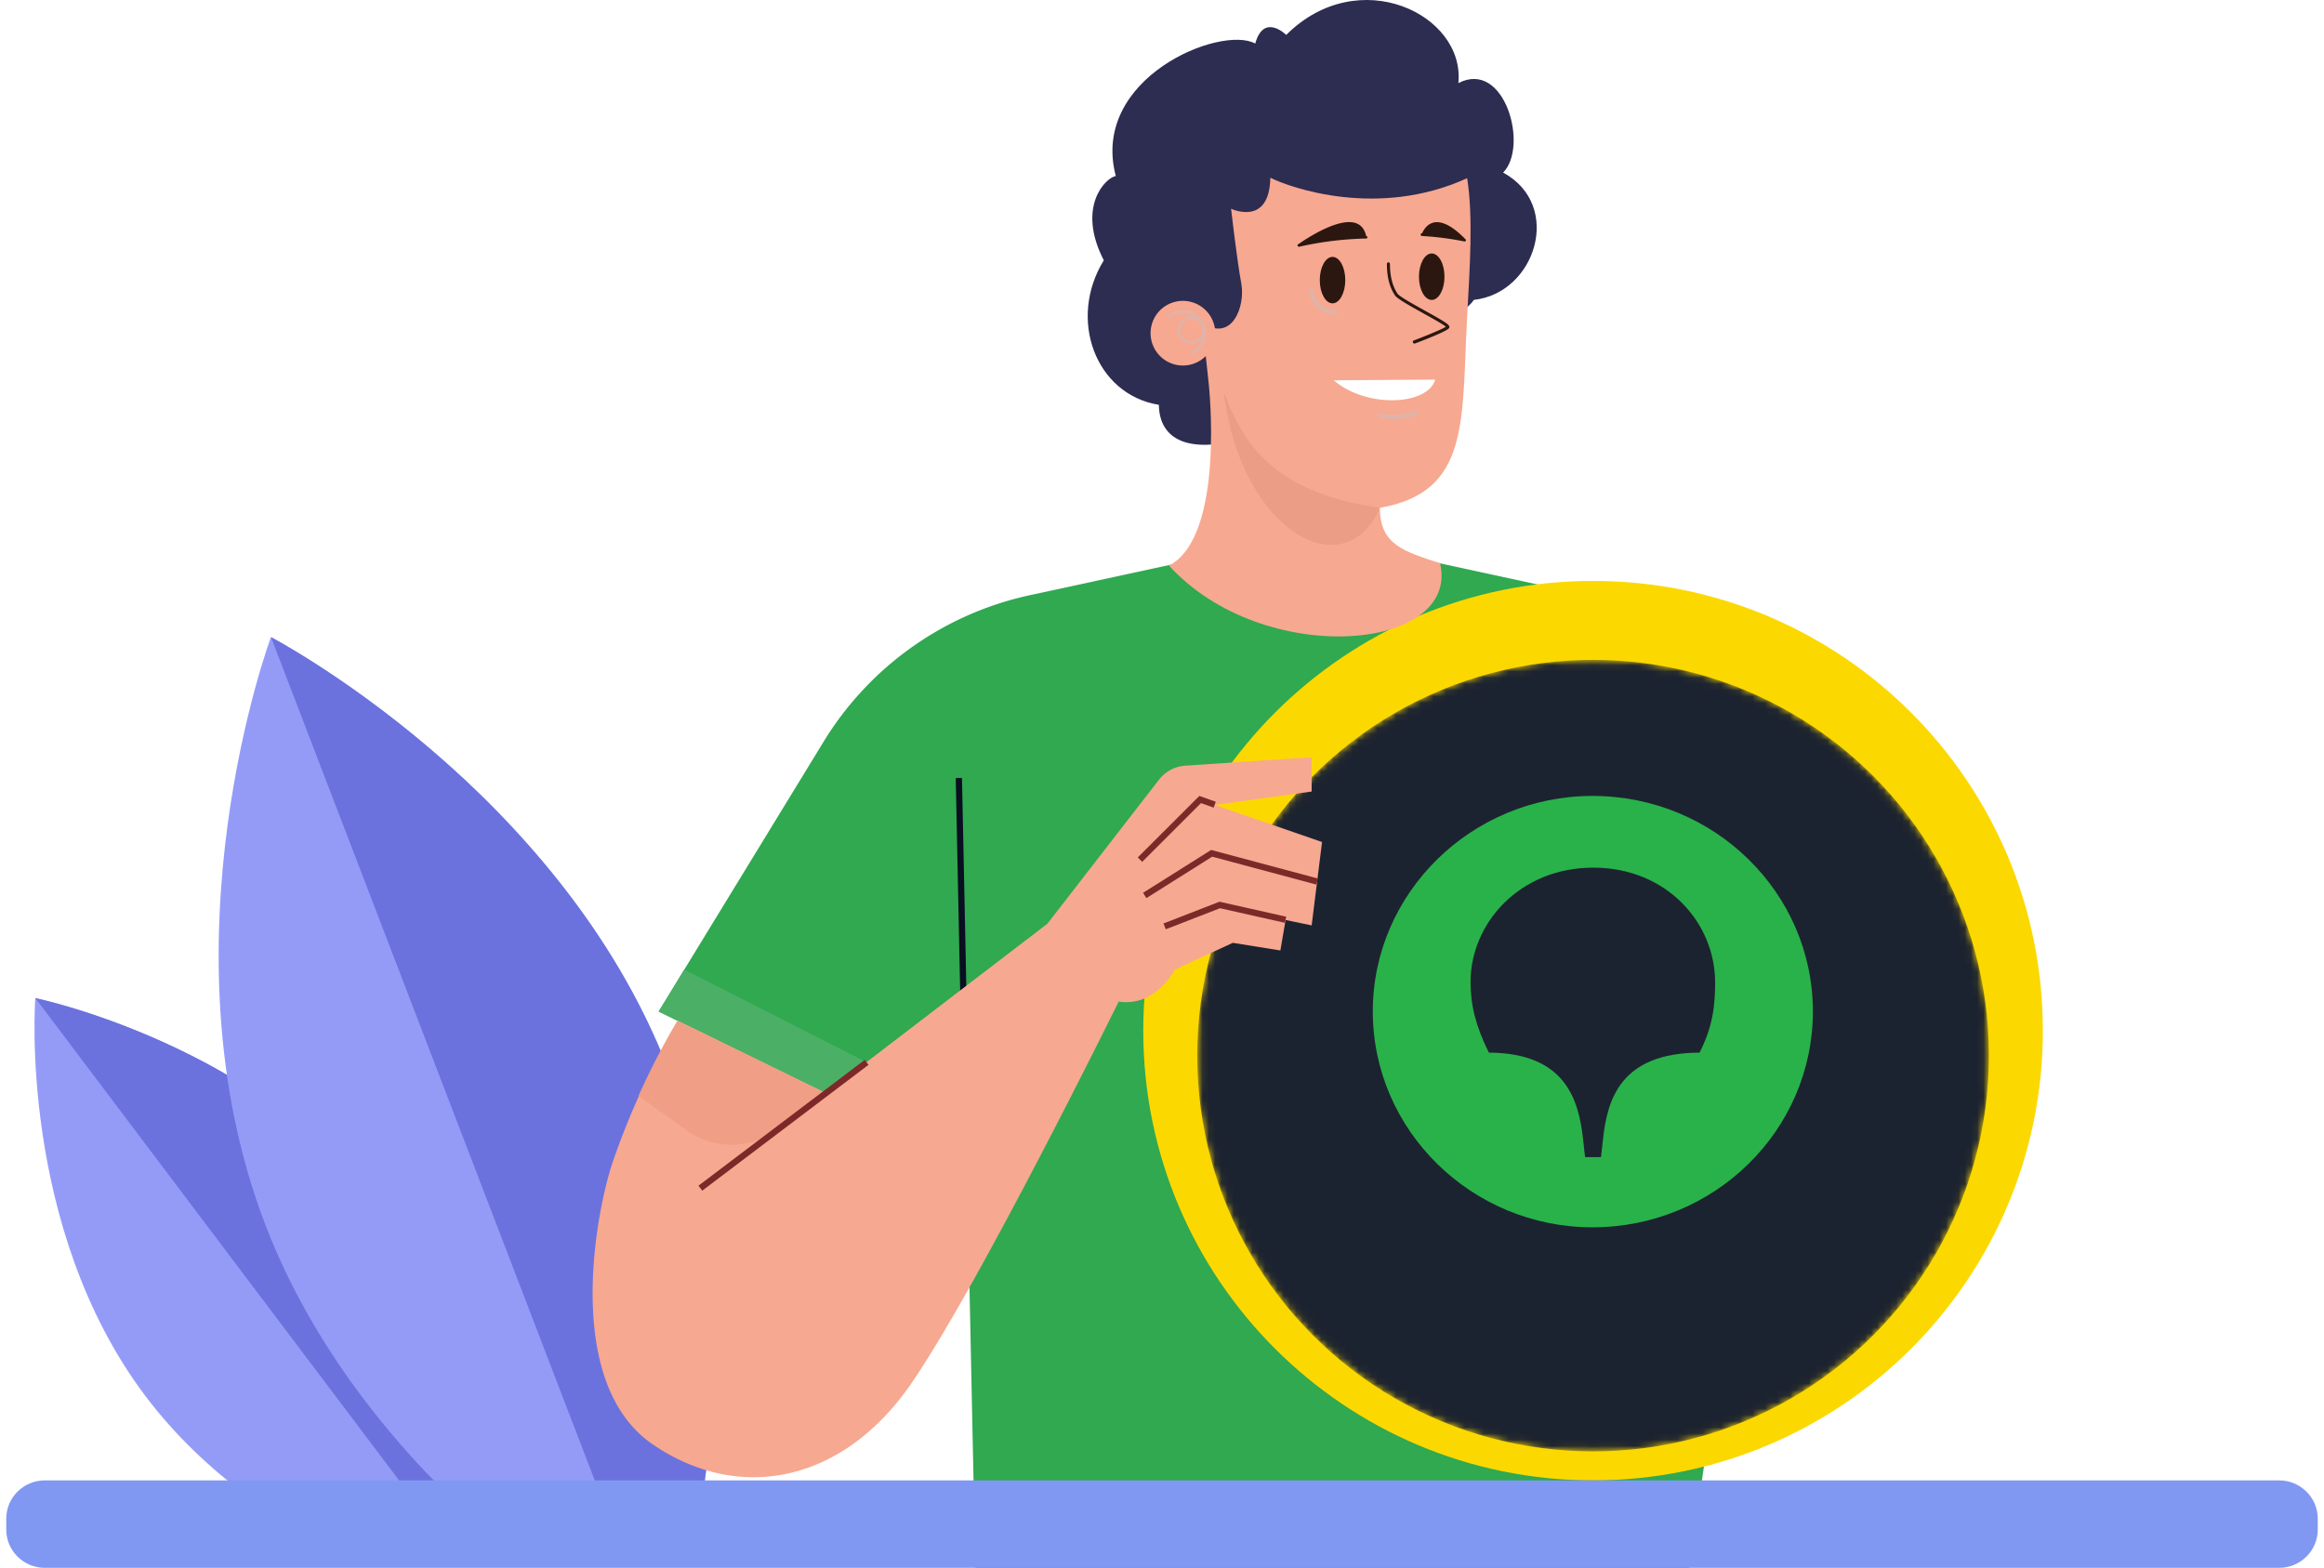
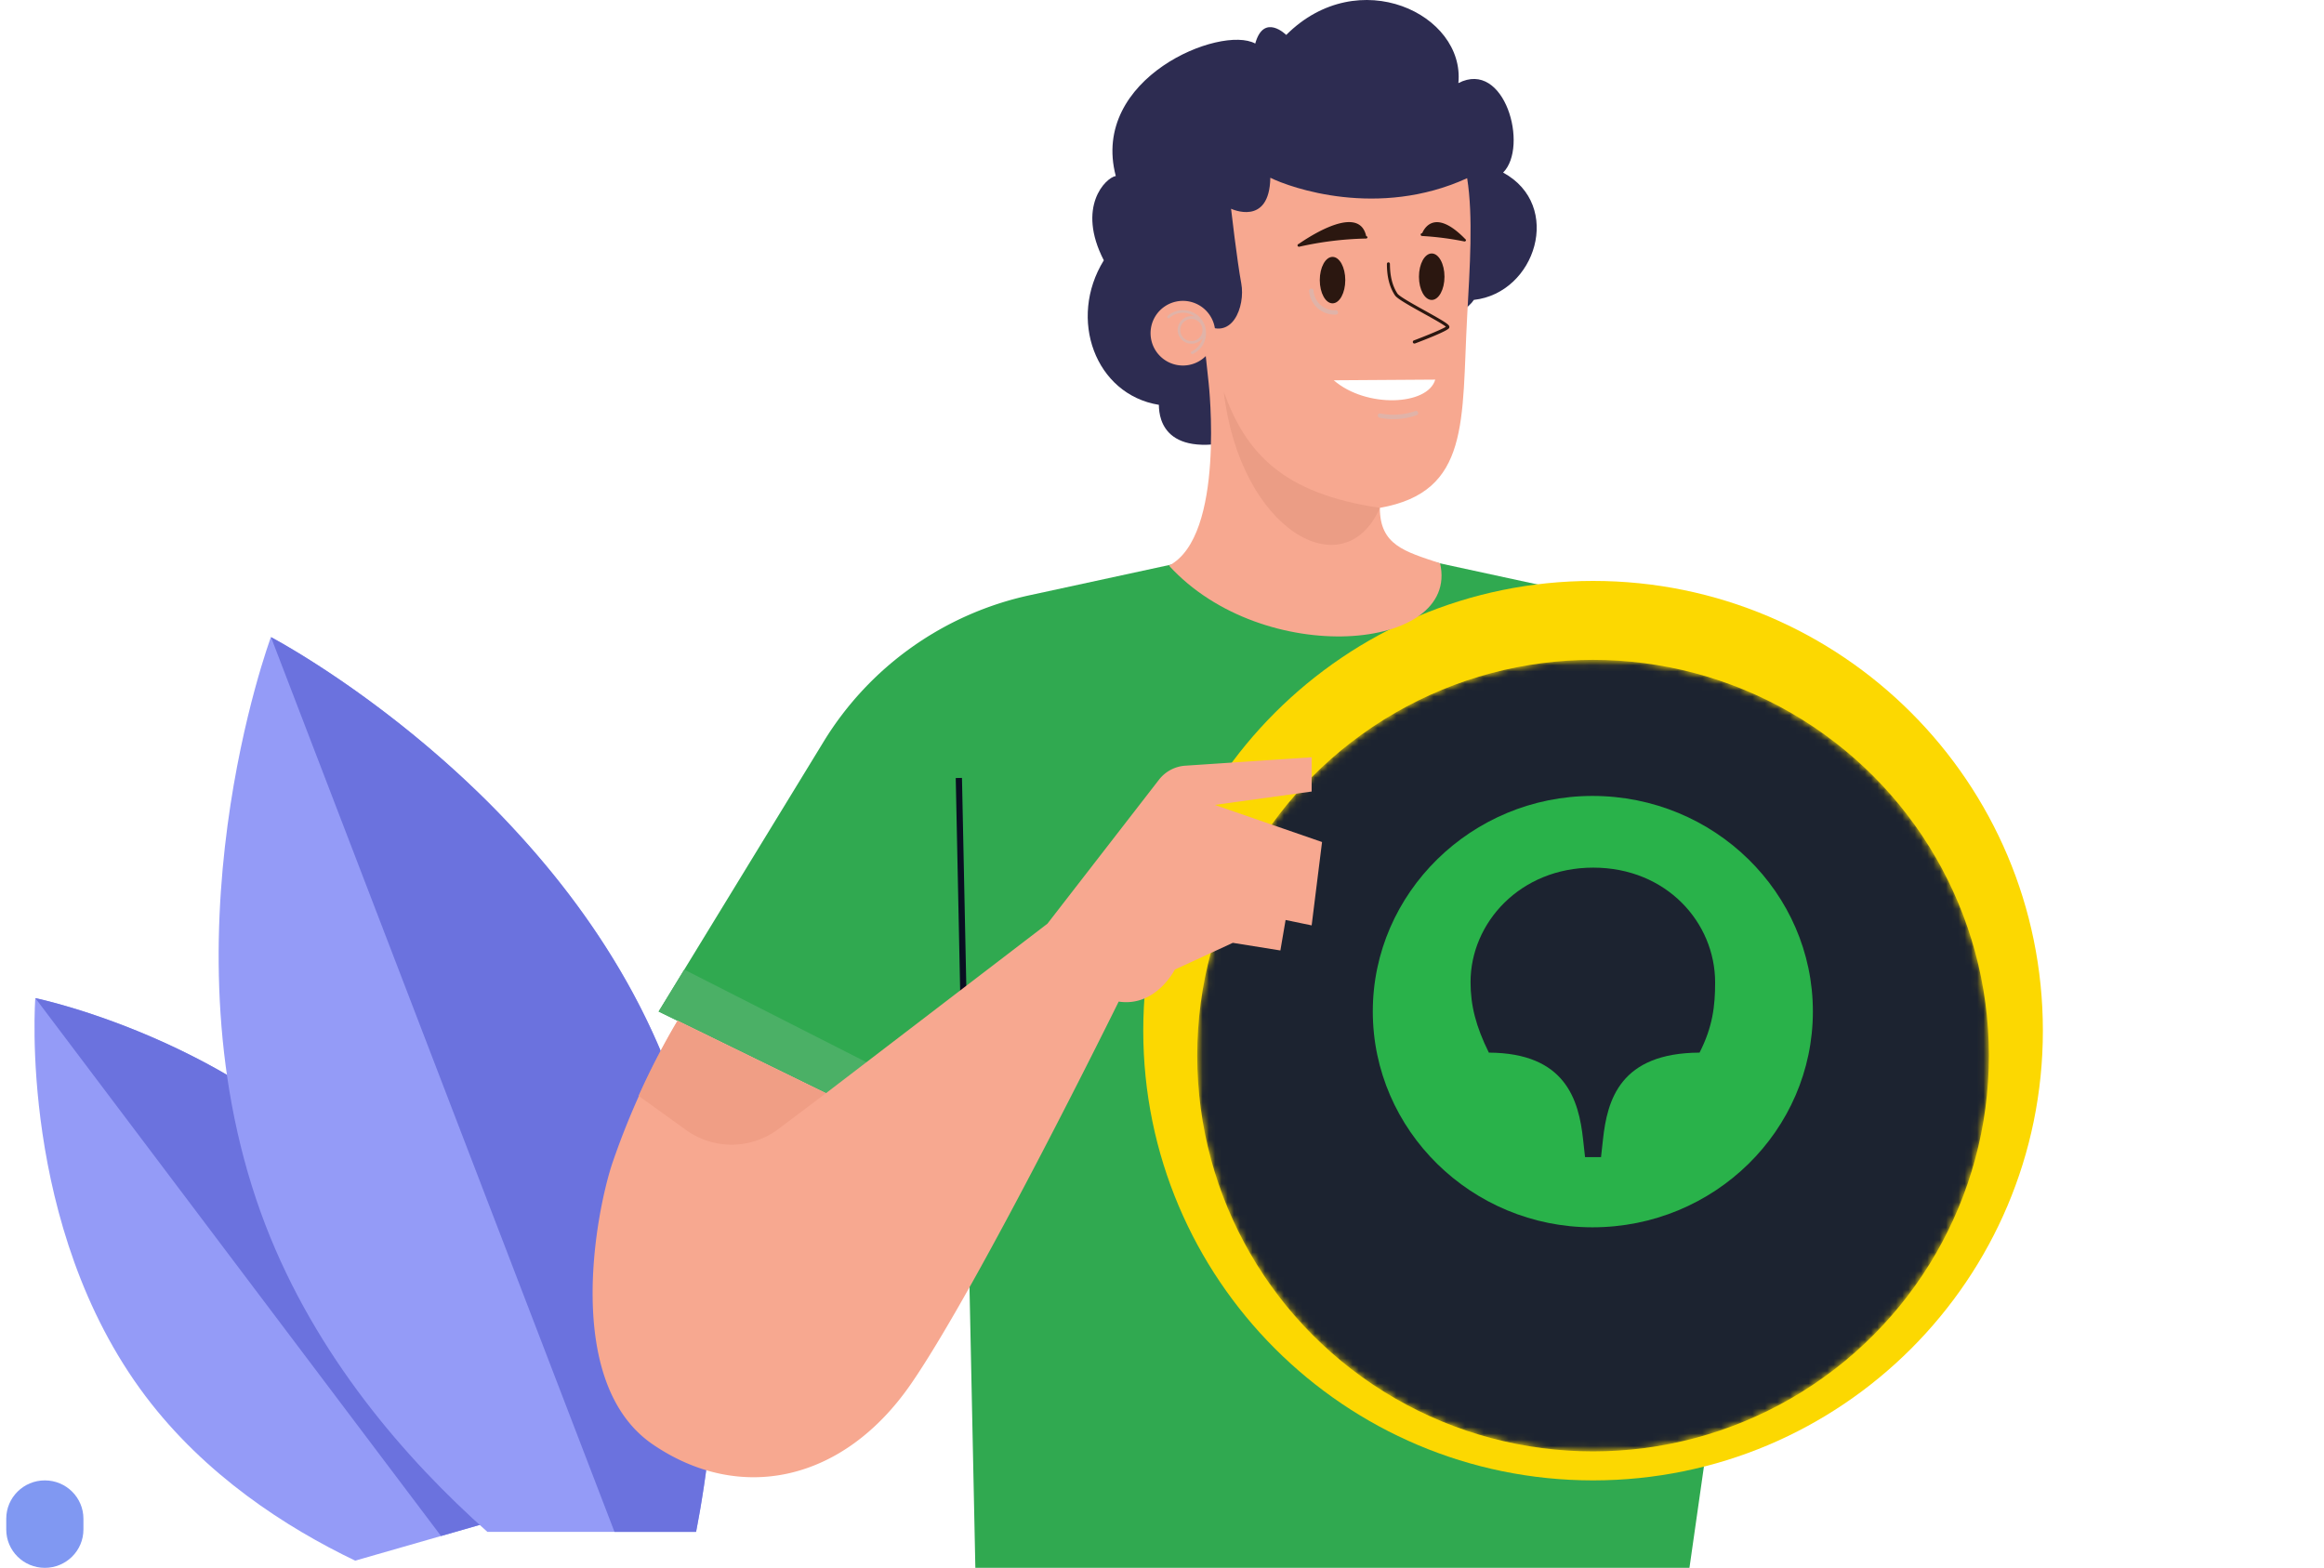
<svg xmlns="http://www.w3.org/2000/svg" width="372" height="251" fill="none">
  <g clip-path="url(#clip0_534_9762)">
    <path d="M211.024 224.095a5.667 5.667 0 0 0 1.66-.19 12.649 12.649 0 0 0 1.923-.426 20.894 20.894 0 0 0 2.482-.807 31.32 31.32 0 0 0 6.095-3.038 37.304 37.304 0 0 0 6.417-5.313 37.766 37.766 0 0 0 4.964-6.707 32.202 32.202 0 0 0 2.687-6.238c.274-.826.495-1.67.661-2.524.163-.641.271-1.294.323-1.952.114-.55.149-1.114.103-1.673-.191 0-.455 2.348-1.718 5.87a34.83 34.83 0 0 1-2.82 6.018 35.937 35.937 0 0 1-11.102 11.741 36.041 36.041 0 0 1-5.874 3.155c-3.48 1.497-5.845 1.908-5.801 2.084z" fill="#263238" />
    <path d="M56.852 249.849l22.564-6.478c-1.157-13.148-5.055-32.819-17.323-49.083-20.457-27.125-56.441-34.494-56.441-34.494s-2.81 36.606 17.647 63.732c9.554 12.655 22.48 21.01 33.553 26.323z" fill="#949BF7" />
    <path d="M35.282 171.473c-.4-.227-.799-.45-1.197-.668-15.063-8.27-28.426-11.013-28.426-11.013l64.935 86.112 8.822-2.533a126.37 126.37 0 0 0-.402-3.856l-.004-.011a119.706 119.706 0 0 0-.343-2.607l-.03-.204c-.06-.422-.124-.846-.191-1.275-.007-.025-.007-.051-.012-.077a115.79 115.79 0 0 0-.48-2.834l-.04-.219c-.071-.39-.145-.781-.222-1.175l-.07-.359a133.842 133.842 0 0 0-.3-1.463c-.082-.385-.167-.771-.253-1.16-.027-.095-.042-.193-.062-.284a111.29 111.29 0 0 0-.712-2.957l-.1-.381c-.094-.363-.19-.727-.29-1.092l-.139-.484-.292-1.02-.144-.499a32.707 32.707 0 0 0-.325-1.087l-.12-.417a102.846 102.846 0 0 0-.989-3.013 34.654 34.654 0 0 0-.74-2.059 62.6 62.6 0 0 0-.375-.99l-.213-.555a92.577 92.577 0 0 0-.418-1.043l-.196-.48a90.616 90.616 0 0 0-.641-1.516l-.025-.056a84.83 84.83 0 0 0-1.364-2.968c-.09-.188-.184-.376-.275-.564a94.57 94.57 0 0 0-.772-1.529 75.33 75.33 0 0 0-.538-1.02 61.99 61.99 0 0 0-.258-.484 85.546 85.546 0 0 0-.831-1.489.347.347 0 0 0-.009-.029 77.156 77.156 0 0 0-.853-1.45l-.286-.47a71.579 71.579 0 0 0-.626-1.005c-.113-.18-.23-.359-.346-.539-.203-.316-.409-.63-.618-.943-.119-.178-.238-.358-.36-.536-.225-.33-.455-.659-.686-.987-.107-.153-.213-.306-.321-.458a48.777 48.777 0 0 0-1.044-1.423c-7.052-9.348-15.943-16.348-24.57-21.51a85.646 85.646 0 0 0-2.25-1.321z" fill="#6B72DE" />
    <path d="M78.022 245.246h33.398c3.58-18.433 5.973-46.862-4.417-73.919C89.678 126.205 43.365 102 43.365 102s-18.214 48.954-.89 94.078c8.096 21.055 22.492 37.555 35.547 49.168z" fill="#949BF7" />
    <path d="M79.297 129.604c-.457-.468-.915-.929-1.374-1.384C60.573 110.998 43.376 102 43.376 102l54.987 143.246h13.057c.334-1.725.659-3.539.964-5.431v-.016a152.536 152.536 0 0 0 .317-2.053c.081-.543.159-1.095.237-1.647.013-.096.027-.193.039-.29a130.1 130.1 0 0 0 .239-1.82c0-.037.01-.072.015-.109.166-1.326.318-2.68.457-4.064l.031-.315c.055-.561.107-1.126.156-1.694.017-.173.031-.346.046-.519.043-.518.084-1.041.123-1.564.012-.185.027-.369.041-.554.039-.558.074-1.12.109-1.686 0-.14.019-.28.027-.412.081-1.416.144-2.857.188-4.323l.012-.56c.014-.533.025-1.069.033-1.607v-2.965c0-.535 0-1.074-.019-1.614v-.617a134.118 134.118 0 0 0-.311-6.792 52.084 52.084 0 0 0-.061-.823 97.87 97.87 0 0 0-.124-1.501l-.074-.842c-.051-.529-.105-1.06-.163-1.591l-.078-.733c-.087-.774-.181-1.549-.282-2.324l-.013-.086a110.877 110.877 0 0 0-.44-3.004c-.083-.531-.169-1.06-.26-1.591-.049-.293-.103-.587-.154-.879a154.465 154.465 0 0 0-.455-2.394c-.107-.536-.221-1.071-.336-1.606-.054-.255-.107-.509-.163-.764-.175-.786-.359-1.573-.552-2.361a.309.309 0 0 0 0-.043c-.189-.772-.388-1.544-.597-2.318-.068-.251-.14-.505-.206-.756a93.277 93.277 0 0 0-.723-2.493 99.647 99.647 0 0 0-.475-1.531c-.093-.291-.186-.583-.283-.875a90.67 90.67 0 0 0-.55-1.618c-.086-.251-.17-.503-.259-.754a72.84 72.84 0 0 0-.869-2.355c-5.973-15.55-15.382-28.614-25.152-39.06-.853-.923-1.706-1.82-2.558-2.688z" fill="#6B72DE" />
    <path d="M308.084 176.789L284.5 185l-1-7 26.922-16 2.105 5.572a7.12 7.12 0 0 1-.229 5.64 6.873 6.873 0 0 1-1.738 2.255 6.574 6.574 0 0 1-2.476 1.322z" fill="#F09E85" />
    <path d="M131.844 118.72a51.416 51.416 0 0 1 32.986-23.43l31.199-6.756 13.411-1.307 13.419 1.307 31.199 6.755a51.408 51.408 0 0 1 32.985 23.431L310 158l-23.5 13.5-4.5 3-3 16.5-9.5 66.5c-34.099 13.72-79.091 16.128-113.19 2.408l-1.542-73.876-49.339-24.094 26.415-43.218z" fill="#30A950" />
    <path d="M309.5 156.5l3 7.5-28.5 18-3-9 28.5-16.5z" fill="#4BB066" />
    <path d="M299.373 214.016c-5.155 0-11.902-1.622-15.006-7.474a.243.243 0 0 1-.031-.094.237.237 0 0 1 .053-.187.248.248 0 0 1 .416.049c4.492 8.478 16.893 7.766 20.217 6.381a.253.253 0 0 1 .328.135.25.25 0 0 1-.136.328c-1.133.466-3.291.862-5.841.862z" fill="#5E5B8F" />
    <path d="M327 165c0 39.765-32.236 72-72 72-39.765 0-72-32.235-72-72s32.235-72 72-72c39.764 0 72 32.235 72 72z" fill="#FCD801" />
    <g filter="url(#filter0_d_534_9762)">
      <mask id="a" style="mask-type:alpha" maskUnits="userSpaceOnUse" x="191" y="101" width="128" height="128">
        <circle cx="255" cy="165" r="62.86" fill="#D9D9D9" stroke="#000" />
      </mask>
      <g mask="url(#a)">
        <circle cx="255" cy="165" r="63.36" fill="#1C2330" />
      </g>
    </g>
    <path d="M272.044 168.517c-12.717.061-14.774 7.572-15.46 13.922l-.311 2.809h-2.556l-.312-2.809c-.686-6.35-2.805-13.861-15.086-13.922-2.057-4.152-2.93-7.511-2.93-11.296 0-9.465 7.917-18.319 19.637-18.319 11.719 0 19.512 8.793 19.512 18.38 0 3.724-.374 7.083-2.494 11.235zm-17.143-41.094c-19.324 0-35.159 15.51-35.159 34.499 0 19.051 15.835 34.561 35.159 34.561 19.512 0 35.284-15.51 35.284-34.561 0-18.989-15.772-34.499-35.284-34.499z" fill="#29B24A" />
    <path d="M153.483 124.547l1.271 61.128" stroke="#090E21" stroke-miterlimit="10" />
    <path d="M109.529 155.225l-4.106 6.713 49.331 24.094-.157-7.891-45.068-22.916z" fill="#4BB066" />
    <path d="M132.209 175.013l35.449-27.136 17.852-23.044a5.826 5.826 0 0 1 4.285-2.257l20.16-1.343v5.485l-15.511 2.142 17.175 5.942-1.664 13.346-4.171-.864-.835 4.878-7.613-1.221-9.283 4.284s-3.042 6.035-8.984 5.121c0 0-22.28 45.26-33.199 61.142-10.919 15.882-27.522 19.196-41.362 9.762-14.56-9.926-9.012-37.669-6.427-45.218a123.836 123.836 0 0 1 10.419-22.616l23.709 11.597z" fill="#F7A890" />
    <path d="M102.216 175.435a117.663 117.663 0 0 1 6.22-12.019l23.773 11.597-7.584 5.713a12.462 12.462 0 0 1-14.868.136l-7.541-5.427z" fill="#F09E85" />
-     <path d="M138.722 170.072l-26.615 20.145m82.33-61.393l-2.328-.828-9.633 9.626m28.35 3.507l-16.875-4.521-10.718 6.749m22.544 3.892l-10.533-2.371-8.827 3.428" stroke="#7D2929" stroke-miterlimit="10" />
    <path d="M200.926 6.971c1.376-4.957 4.959-1.379 4.959-1.379 11.572-11.566 28.655-3.302 27.555 7.712 7.439-3.854 11.295 10.191 7.163 14.325 9.644 5.234 5.236 19.28-4.683 20.382-2.756 4.406-32.238 18.727-35.263 21.758-14.051 4.406-15.155-2.479-15.155-4.958-10.195-1.655-14.603-13.773-8.815-23.136-4.408-8.54.276-13.222 1.916-13.498-4.132-15.696 16.811-24.225 22.323-21.206z" fill="#2D2C51" />
    <path d="M197.054 33.418s.955 8.299 1.637 11.969-1.499 9.524-6.263 6.26l1.043 9.705s2.725 24.485-6.351 29.201c15.063 16.505 46.657 13.773 43.391-.376-5.659-1.886-9.639-2.888-9.639-8.876 14.519-2.536 13.066-13.965 13.974-30.65.43-7.889.978-15.988 0-22.125-14.243 6.513-28.286 1.532-31.506-.07-.141 7.893-6.286 4.962-6.286 4.962z" fill="#F7A890" />
    <path d="M229.174 48.019c1.128 0 2.043-1.666 2.043-3.72 0-2.055-.915-3.72-2.043-3.72-1.129 0-2.043 1.665-2.043 3.72 0 2.054.914 3.72 2.043 3.72zm-17.919-3.177c0 2.054.916 3.72 2.043 3.72 1.127 0 2.039-1.666 2.039-3.72 0-2.053-.912-3.716-2.039-3.716-1.127 0-2.043 1.663-2.043 3.716z" fill="#2B1710" />
    <path d="M213.658 50.364h.15a.352.352 0 0 0 .265-.098.345.345 0 0 0 .106-.262.342.342 0 0 0-.123-.254.345.345 0 0 0-.271-.08 3.373 3.373 0 0 1-3.523-3.145.335.335 0 0 0-.121-.245.341.341 0 0 0-.262-.077.348.348 0 0 0-.326.383 4.068 4.068 0 0 0 4.105 3.778z" fill="#E0B3A8" />
    <path d="M226.463 55c1.547-.583 5.181-1.993 5.493-2.479a.419.419 0 0 0 .04-.251c-.088-.363-.903-.86-3.866-2.512-1.845-1.022-4.14-2.295-4.444-2.758-.799-1.218-1.193-2.772-1.201-4.746a.258.258 0 0 0-.071-.18.236.236 0 0 0-.171-.074.236.236 0 0 0-.171.074.258.258 0 0 0-.071.18c0 2.085.428 3.732 1.286 5.025.346.524 2.052 1.496 4.616 2.92 1.398.776 3.11 1.725 3.544 2.11-.564.371-2.95 1.368-5.146 2.197a.245.245 0 0 0-.132.13.263.263 0 0 0 .109.332.23.23 0 0 0 .18.018l.005.014z" fill="#2B1710" />
    <path d="M223.041 67.102c1.274.008 2.539-.21 3.737-.643a.345.345 0 0 0 .195-.18.335.335 0 0 0 .008-.265.335.335 0 0 0-.179-.196.341.341 0 0 0-.265-.01c-1.796.617-3.722.75-5.585.383a.347.347 0 0 0-.161.674c.74.159 1.494.239 2.25.237z" fill="#E0B3A8" />
    <path d="M207.916 39.498h.054a53.301 53.301 0 0 1 10.701-1.31.227.227 0 0 0 .223-.226c0-.123-.196-.104-.223-.223-1.299-5.582-10.732 1.307-10.804 1.322a.224.224 0 0 0-.141.1.22.22 0 0 0 .19.337zm26.516-.839a.223.223 0 0 0 .219-.172c.03-.123-.081-.184-.165-.272-5.282-5.387-6.804-.882-6.842-.882a.221.221 0 0 0-.164.055.228.228 0 0 0-.053.07.229.229 0 0 0 .19.323c2.273.129 4.534.42 6.765.87l.05.008z" fill="#2B1710" />
    <path d="M229.737 60.773l-16.24.107c5.175 4.498 15.048 4.058 16.24-.107z" fill="#fff" />
    <path d="M194.44 54.267a5.172 5.172 0 0 1-3.996 4.134 5.179 5.179 0 0 1-5.457-7.854 5.18 5.18 0 0 1 9.42 1.697c.144.665.155 1.353.033 2.023z" fill="#F7A890" />
    <path d="M190.006 49.712a3.685 3.685 0 0 0-3.105.866.223.223 0 0 0 0 .307.221.221 0 0 0 .155.064.226.226 0 0 0 .156-.065 3.23 3.23 0 0 1 4.047-.199c-.046 0-.088-.03-.134-.038a2.208 2.208 0 1 0 1.391 3.448 3.253 3.253 0 0 1-1.77 2.165.216.216 0 0 0-.128.208.218.218 0 0 0 .02.083.233.233 0 0 0 .161.123.222.222 0 0 0 .13 0 3.693 3.693 0 0 0 2.092-3.815 3.687 3.687 0 0 0-2.996-3.154l-.019.007zm.383 4.87a1.776 1.776 0 0 1-1.334-2.398 1.778 1.778 0 0 1 1.623-1.121 1.776 1.776 0 0 1 1.773 2.094 1.773 1.773 0 0 1-2.058 1.425h-.004z" fill="#E0B3A8" />
    <path d="M220.872 81.3c-15.634-2.298-21.464-8.842-24.99-18.592 2.617 22.313 19.309 31.562 24.99 18.593z" fill="#EB9D85" />
-     <path d="M364.823 237H7.177C3.766 237 1 239.748 1 243.138v1.724C1 248.252 3.766 251 7.177 251h357.646c3.411 0 6.177-2.748 6.177-6.138v-1.724c0-3.39-2.766-6.138-6.177-6.138z" fill="#8098F2" />
+     <path d="M364.823 237H7.177C3.766 237 1 239.748 1 243.138v1.724C1 248.252 3.766 251 7.177 251c3.411 0 6.177-2.748 6.177-6.138v-1.724c0-3.39-2.766-6.138-6.177-6.138z" fill="#8098F2" />
  </g>
  <defs>
    <filter id="filter0_d_534_9762" x="179.64" y="93.64" width="150.72" height="150.72" filterUnits="userSpaceOnUse" color-interpolation-filters="sRGB">
      <feFlood flood-opacity="0" result="BackgroundImageFix" />
      <feColorMatrix in="SourceAlpha" values="0 0 0 0 0 0 0 0 0 0 0 0 0 0 0 0 0 0 127 0" result="hardAlpha" />
      <feOffset dy="4" />
      <feGaussianBlur stdDeviation="6" />
      <feComposite in2="hardAlpha" operator="out" />
      <feColorMatrix values="0 0 0 0 0.298 0 0 0 0 0.298 0 0 0 0 0.298 0 0 0 0.25 0" />
      <feBlend in2="BackgroundImageFix" result="effect1_dropShadow_534_9762" />
      <feBlend in="SourceGraphic" in2="effect1_dropShadow_534_9762" result="shape" />
    </filter>
    <clipPath id="clip0_534_9762">
      <path fill="#fff" d="M0 0h372v251H0z" />
    </clipPath>
  </defs>
</svg>